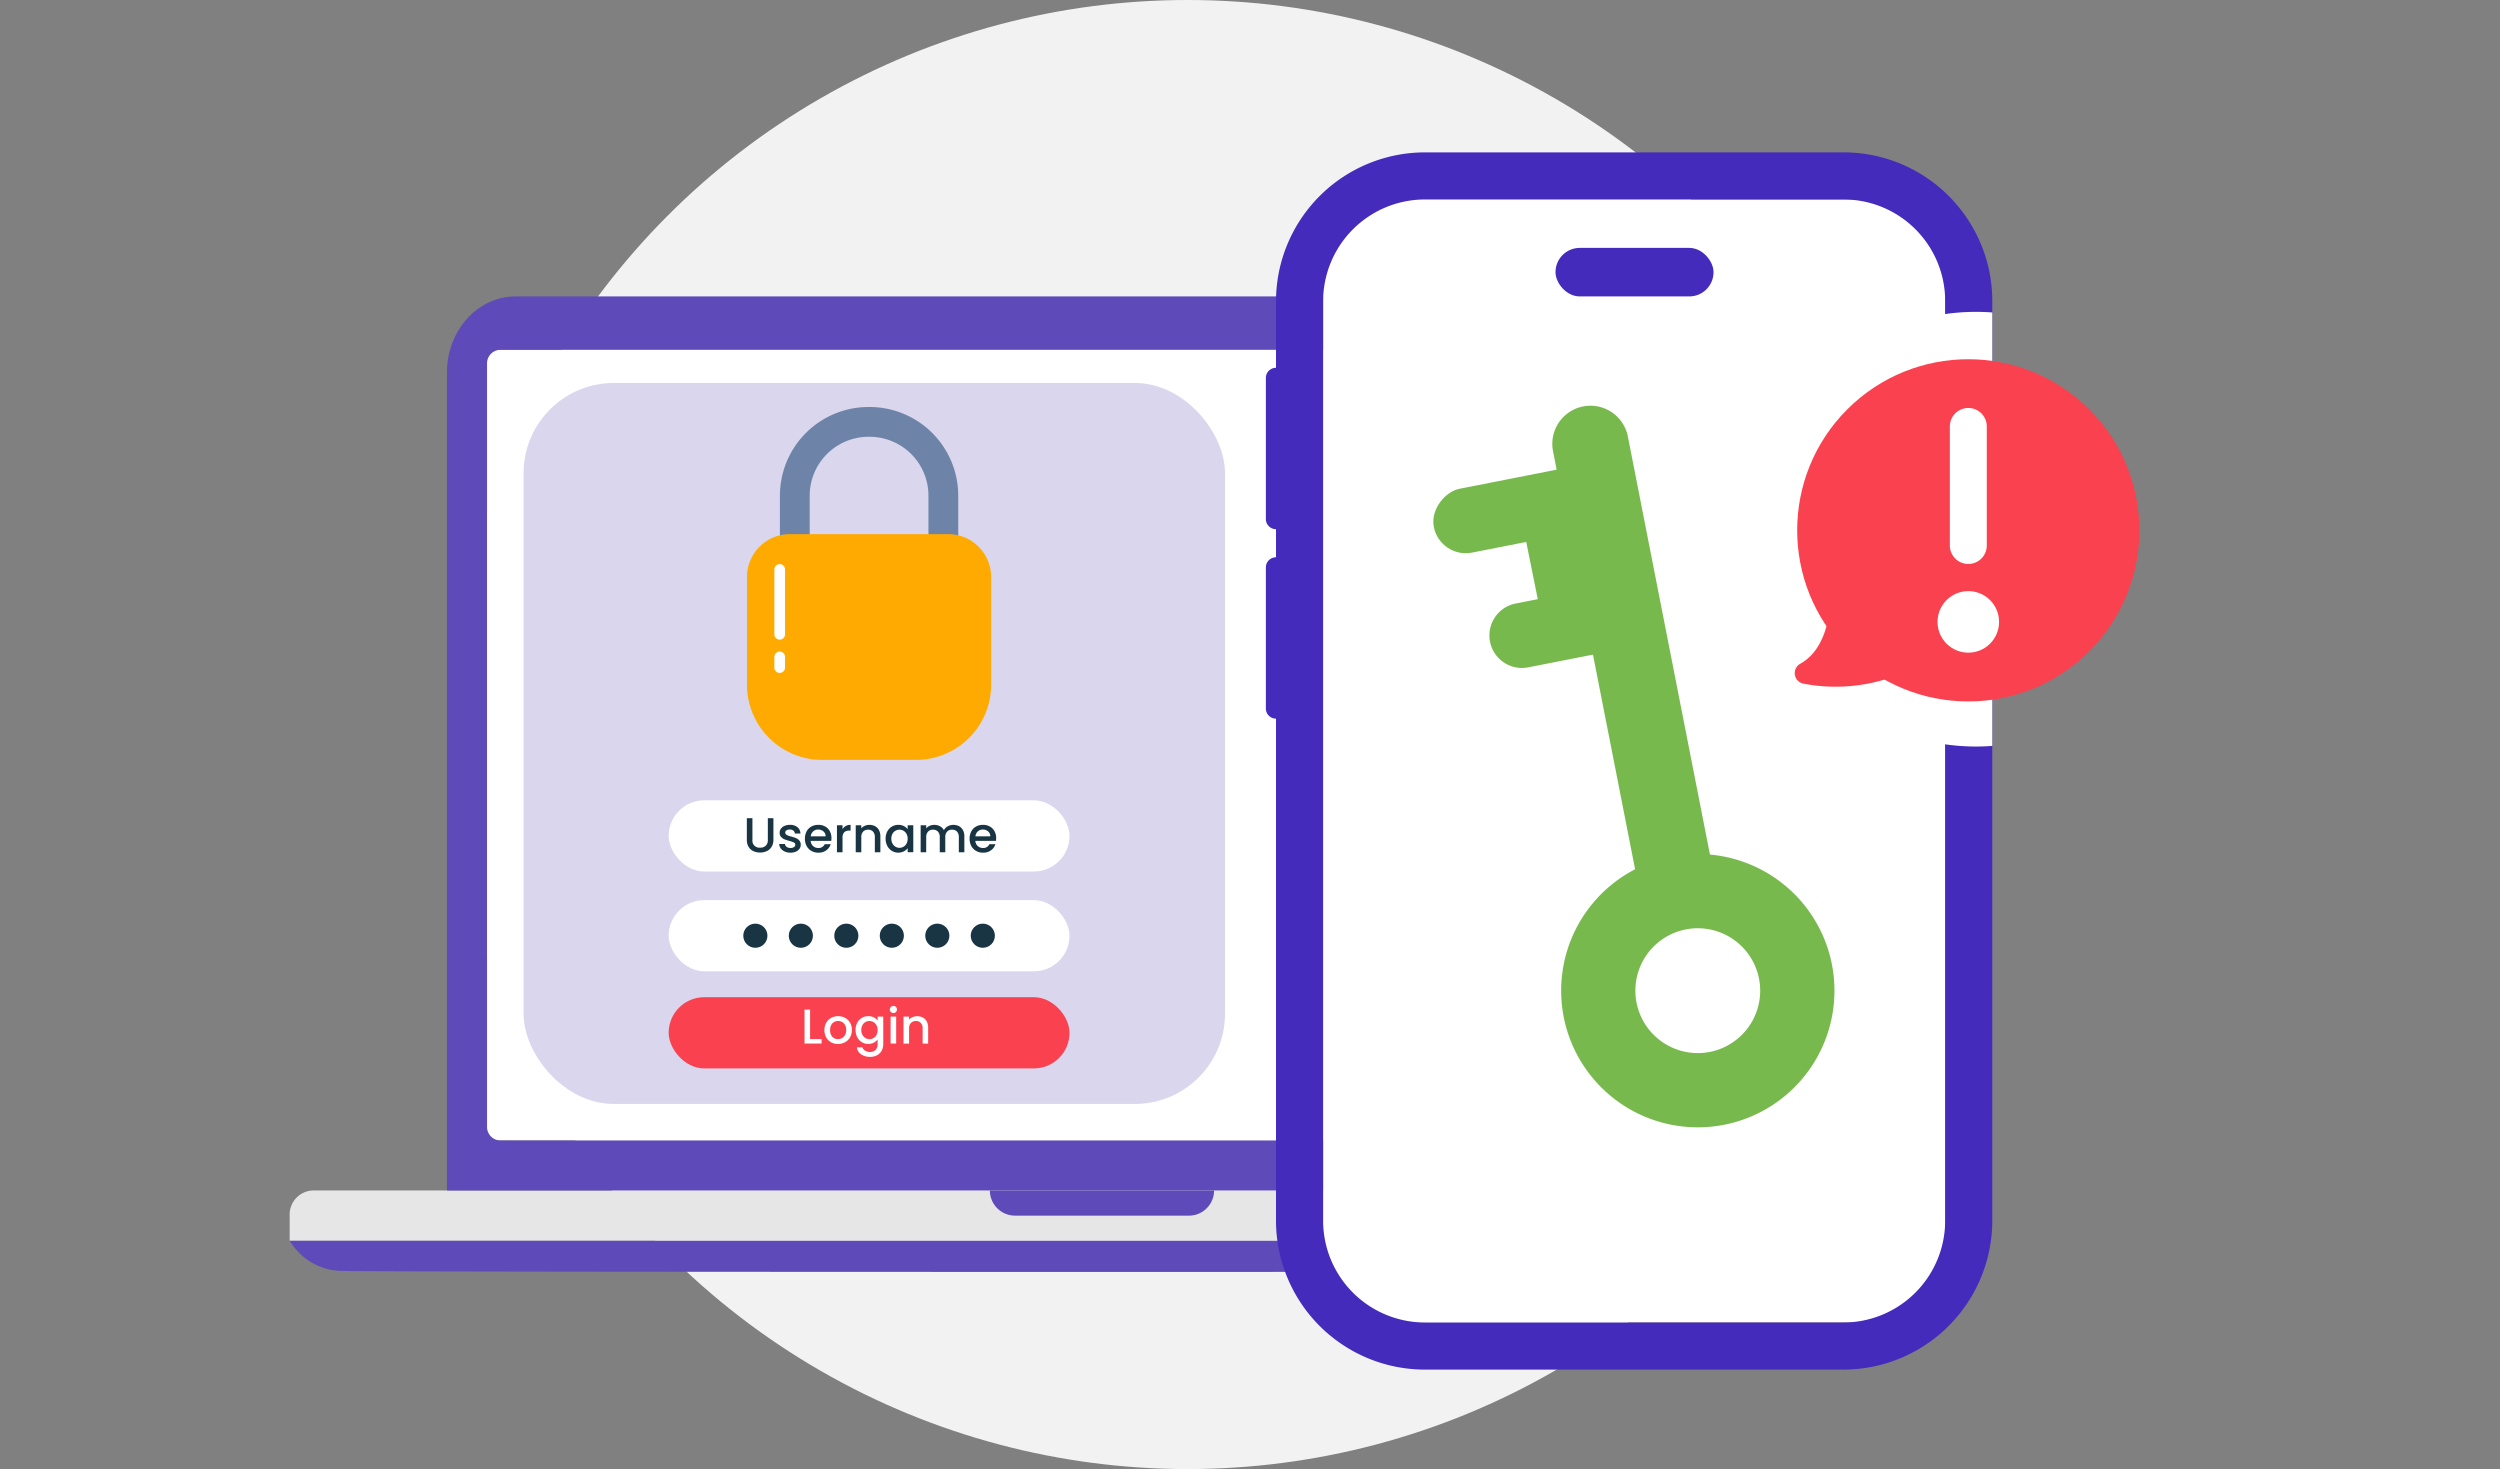
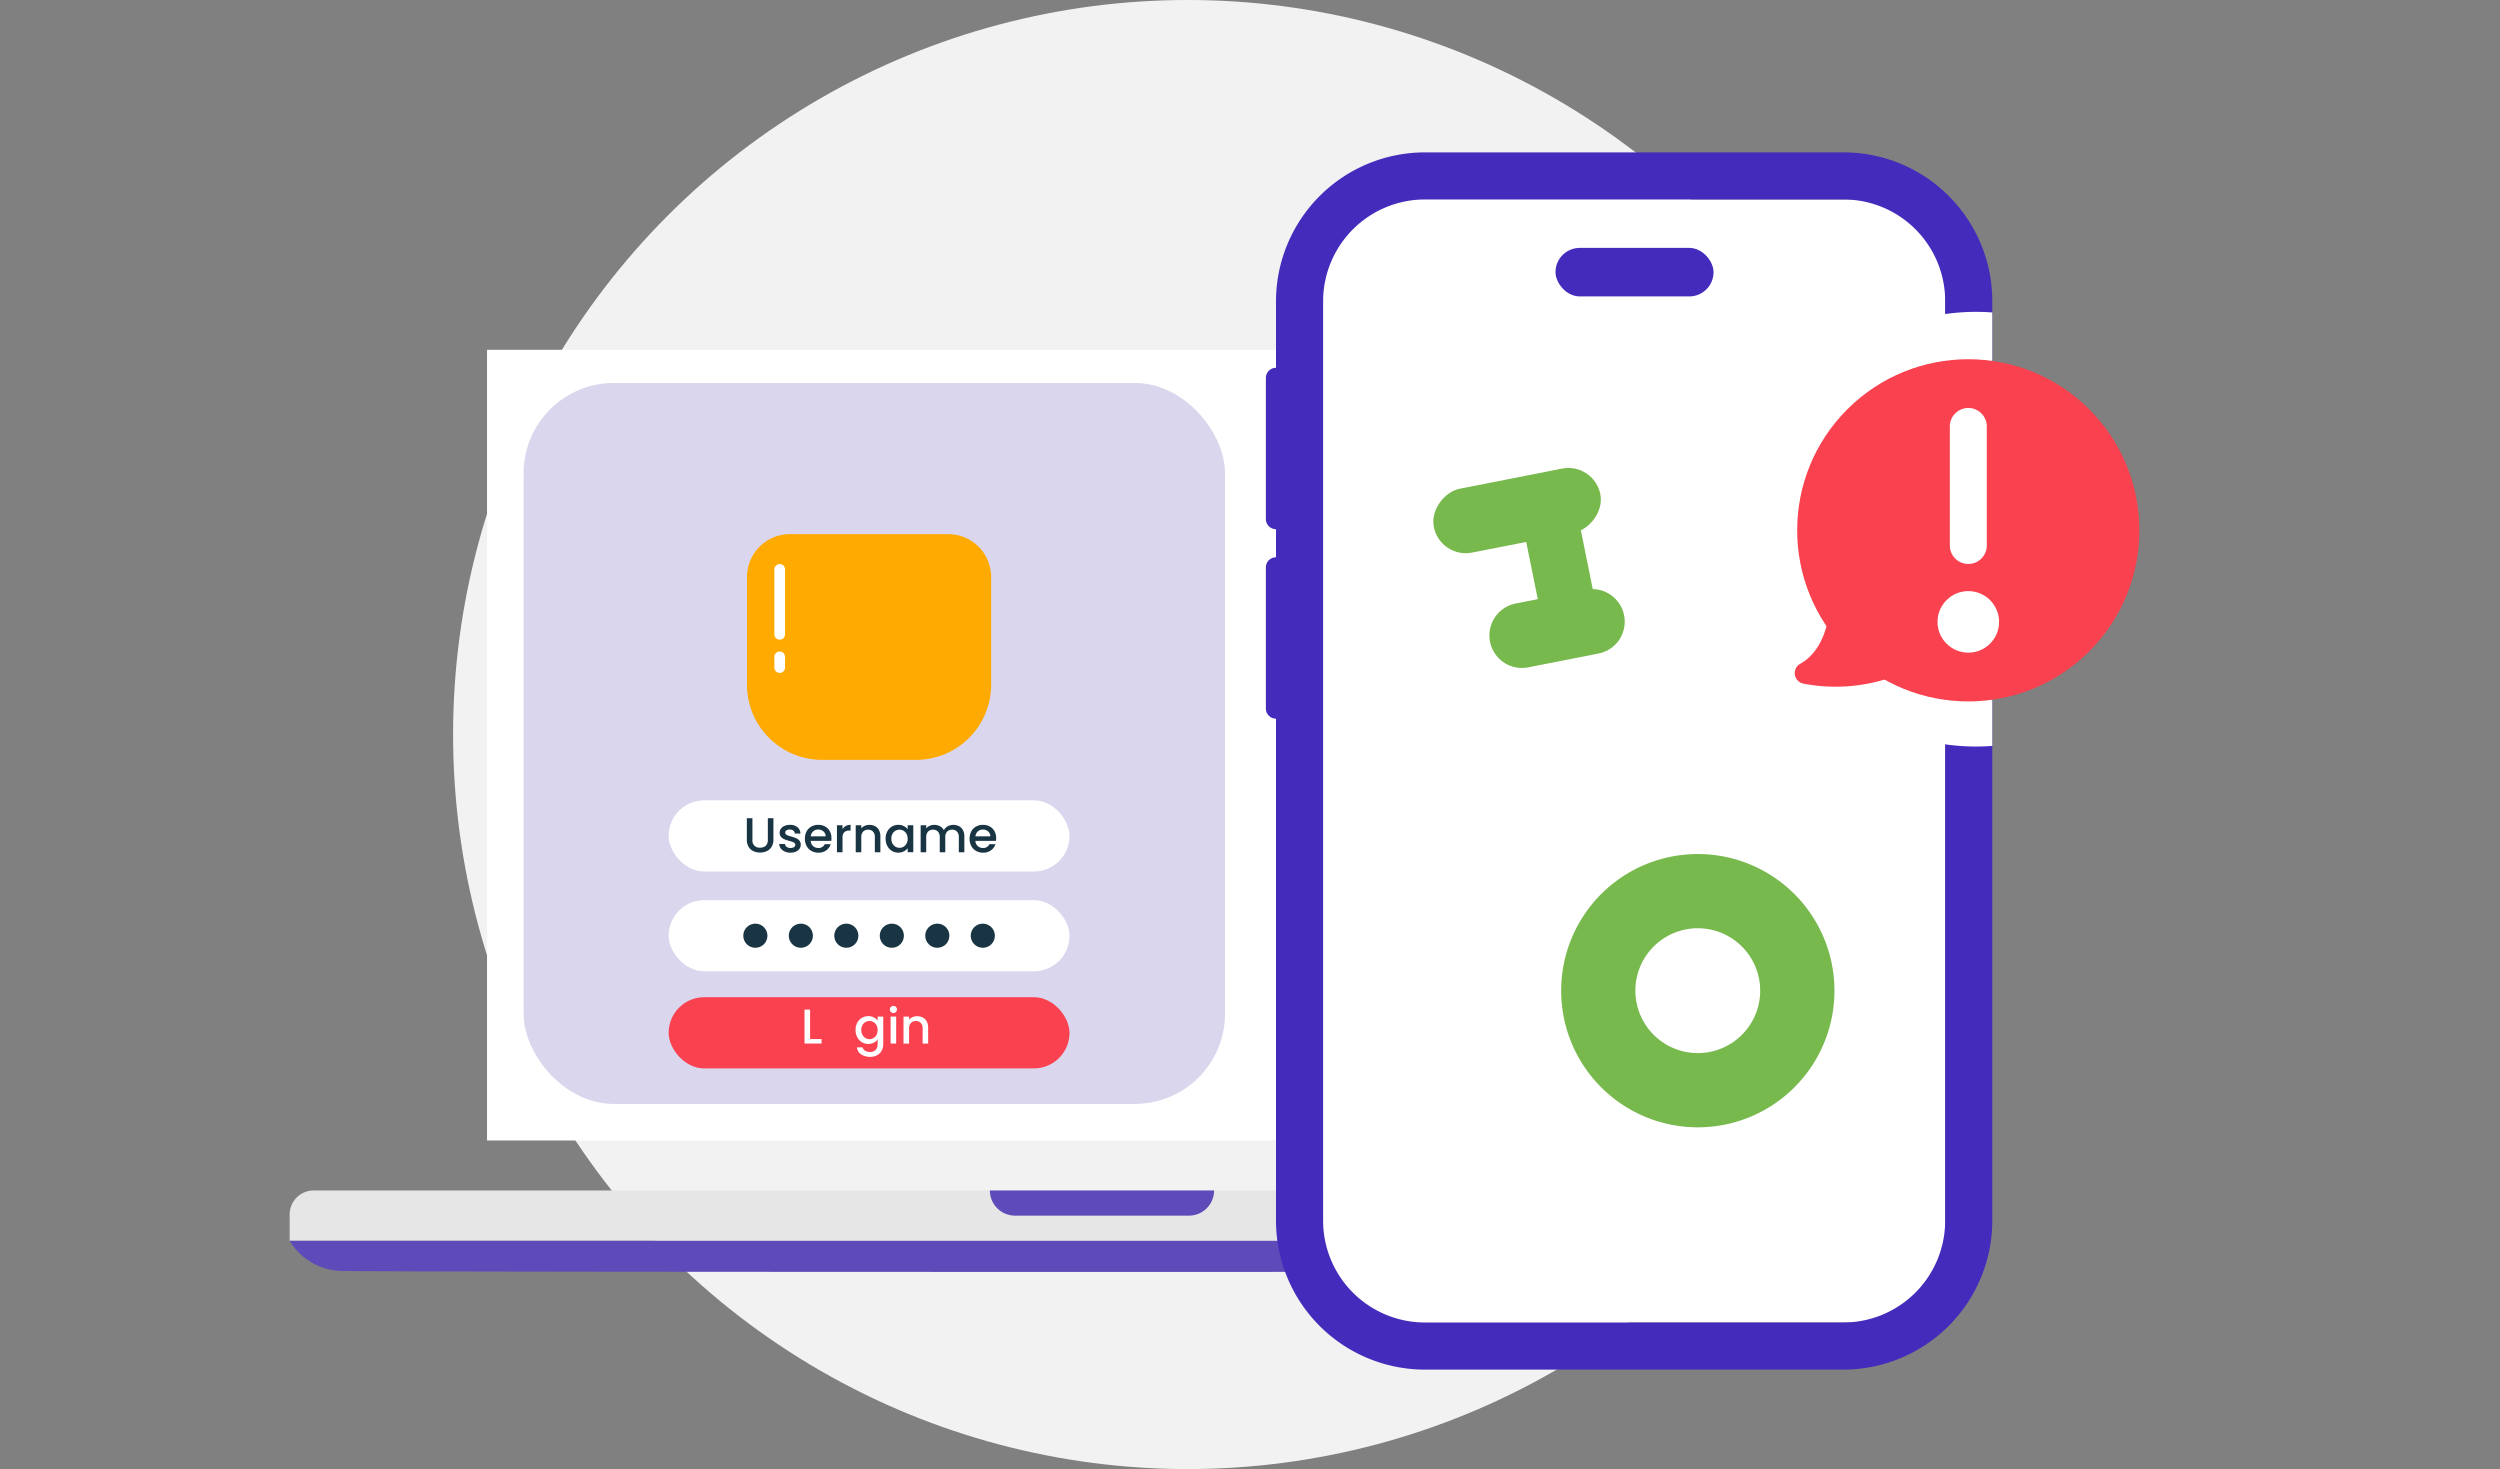
<svg xmlns="http://www.w3.org/2000/svg" height="285" viewBox="0 0 485 285" width="485">
  <rect x="0" y="0" width="485" height="285" fill="#808080" stroke="none" />
  <clipPath id="a">
    <path d="m233 184h485v285h-485z" />
  </clipPath>
  <g clip-path="url(#a)" transform="translate(-233 -184)">
    <circle cx="142.5" cy="142.5" fill="#f2f2f2" r="142.5" transform="translate(320.898 184)" />
    <path d="m0 0h238.594v153.389h-238.594z" fill="#fff" transform="translate(327.487 251.864)" />
    <path d="m489.8 1411.79v4.872h-315.177v-4.872a4.662 4.662 0 0 1 4.4-4.883h306.377a4.662 4.662 0 0 1 4.4 4.883z" fill="#e6e6e6" transform="translate(114.574 -991.951)" />
    <path d="m489.8 1451.784a12.049 12.049 0 0 1 -10.41 5.851c-1.908.064-20.9.112-48.407.145-3.971.005-8.121.008-12.421.014-50.577.045-122.127.045-172.7 0-4.3 0-8.447-.005-12.419-.011-27.506-.033-46.5-.081-48.407-.145a12.049 12.049 0 0 1 -10.41-5.851z" fill="#5e4bb9" transform="translate(114.572 -1027.072)" />
    <path d="m0 0h43.492a0 0 0 0 1 0 0 4.878 4.878 0 0 1 -4.878 4.878h-33.736a4.878 4.878 0 0 1 -4.878-4.878 0 0 0 0 1 0 0z" fill="#5e4bb9" transform="translate(425.039 414.956)" />
    <rect fill="#193544" height="1.502" rx=".751" transform="translate(577.677 419.377)" width="12.189" />
-     <path d="m555.815 609.028h-227.528c-7.354 0-13.313 6.611-13.313 14.764v158.683h254.152v-158.683c0-8.153-5.958-14.764-13.311-14.764zm5.534 160.972a2.647 2.647 0 0 1 -2.5 2.773h-233.6a2.647 2.647 0 0 1 -2.5-2.773v-147.841a2.649 2.649 0 0 1 2.5-2.775h233.597a2.649 2.649 0 0 1 2.5 2.775z" fill="#5e4bb9" transform="translate(4.734 -367.521)" />
    <path d="m0 0h120.681v217.869h-120.681z" fill="#fff" transform="translate(489.683 222.697)" />
    <path d="m1188.494 492.664a28.823 28.823 0 0 0 -23.58-12.2h-81.2a28.914 28.914 0 0 0 -28.88 28.88v178.384a28.914 28.914 0 0 0 28.88 28.88h81.2a28.912 28.912 0 0 0 28.878-28.88v-178.388a28.708 28.708 0 0 0 -5.298-16.676zm-3.841 195.064a19.76 19.76 0 0 1 -19.739 19.739h-81.2a19.762 19.762 0 0 1 -19.741-19.739v-178.388a19.764 19.764 0 0 1 19.741-19.741h81.2a19.712 19.712 0 0 1 19.739 19.741z" fill="#442bbc" transform="translate(-574.289 -266.902)" />
    <path d="m1689.615 674.685v27.378a1.966 1.966 0 0 1 -1.967 1.965c-.048 0-.1 0-.146-.006a1.963 1.963 0 0 1 -1.82-1.959v-27.378a1.963 1.963 0 0 1 1.82-1.959c.048 0 .1-.007.146-.007a1.967 1.967 0 0 1 1.967 1.965z" fill="#193544" transform="translate(-1068 -417.367)" />
    <path d="m1047.756 704.028a1.966 1.966 0 0 1 -1.966-1.966v-27.377a1.966 1.966 0 0 1 1.966-1.966 1.966 1.966 0 0 1 1.966 1.966v27.376a1.966 1.966 0 0 1 -1.966 1.967z" fill="#442bbc" transform="translate(-567.212 -417.366)" />
    <path d="m1047.756 873.129a1.966 1.966 0 0 1 -1.966-1.966v-27.377a1.966 1.966 0 0 1 1.966-1.966 1.966 1.966 0 0 1 1.966 1.966v27.376a1.966 1.966 0 0 1 -1.966 1.967z" fill="#442bbc" transform="translate(-567.212 -549.707)" />
    <rect fill="#442bbc" height="9.416" rx="4.708" transform="translate(534.768 232.091)" width="30.659" />
    <path d="m1532.975 635.609v27.378a1.966 1.966 0 0 1 -1.967 1.965c-.048 0-.1 0-.146-.006v42.054q-1.568.117-3.167.117a42.162 42.162 0 1 1 0-84.325q1.6 0 3.167.117v10.743c.048 0 .1-.006.146-.006a1.967 1.967 0 0 1 1.967 1.965z" fill="#fff" transform="translate(-911.361 -378.291)" />
    <rect fill="#dad6ed" height="139.868" rx="17.508" transform="translate(334.574 258.297)" width="136.08" />
-     <path d="m617.9 751.583h-5.779v-26.693a17.21 17.21 0 0 1 17.19-17.19h.214a17.21 17.21 0 0 1 17.19 17.19v12.285h-5.779v-12.285a11.424 11.424 0 0 0 -11.411-11.411h-.214a11.424 11.424 0 0 0 -11.411 11.411z" fill="#6d84a8" transform="translate(-227.817 -444.743)" />
    <path d="m630.1 829.491v20.88a14.592 14.592 0 0 1 -14.591 14.591h-18.185a14.592 14.592 0 0 1 -14.591-14.591v-20.88a8.325 8.325 0 0 1 8.325-8.325h30.721a8.325 8.325 0 0 1 8.321 8.325z" fill="#fa0" transform="translate(-204.818 -533.543)" />
    <path d="m608.191 930.079a1.036 1.036 0 0 1 -1.036-1.036v-2.079a1.036 1.036 0 1 1 2.072 0v2.079a1.036 1.036 0 0 1 -1.036 1.036z" fill="#fff" transform="translate(-223.931 -615.531)" />
    <path d="m608.191 862.545a1.036 1.036 0 0 1 -1.036-1.036v-12.585a1.036 1.036 0 0 1 2.072 0v12.585a1.036 1.036 0 0 1 -1.036 1.036z" fill="#fff" transform="translate(-223.931 -554.456)" />
    <rect fill="#fff" height="13.81" rx="6.905" transform="translate(362.719 339.264)" width="77.764" />
    <rect fill="#fff" height="13.81" rx="6.905" transform="translate(362.719 358.623)" width="77.764" />
    <g fill="#193544">
      <circle cx="2.343" cy="2.343" r="2.343" transform="translate(377.196 363.185)" />
      <circle cx="2.343" cy="2.343" r="2.343" transform="translate(386.021 363.185)" />
      <circle cx="2.343" cy="2.343" r="2.343" transform="translate(394.846 363.185)" />
      <circle cx="2.343" cy="2.343" r="2.343" transform="translate(403.671 363.185)" />
      <circle cx="2.343" cy="2.343" r="2.343" transform="translate(412.496 363.185)" />
      <circle cx="2.343" cy="2.343" r="2.343" transform="translate(421.321 363.185)" />
      <path d="m583.695 1074.7v4.2a1.351 1.351 0 0 0 1.49 1.509 1.527 1.527 0 0 0 1.105-.38 1.5 1.5 0 0 0 .394-1.129v-4.2h1.082v4.184a2.521 2.521 0 0 1 -.351 1.366 2.177 2.177 0 0 1 -.939.835 3.032 3.032 0 0 1 -1.3.275 3 3 0 0 1 -1.3-.275 2.126 2.126 0 0 1 -.925-.835 2.576 2.576 0 0 1 -.341-1.366v-4.184z" transform="translate(-204.724 -731.964)" />
      <path d="m612.541 1085.772a1.937 1.937 0 0 1 -.773-.607 1.512 1.512 0 0 1 -.3-.859h1.12a.762.762 0 0 0 .318.555 1.152 1.152 0 0 0 .726.223 1.225 1.225 0 0 0 .707-.175.531.531 0 0 0 .251-.451.462.462 0 0 0 -.28-.436 5.24 5.24 0 0 0 -.887-.313 8.49 8.49 0 0 1 -.958-.313 1.677 1.677 0 0 1 -.64-.465 1.217 1.217 0 0 1 -.27-.825 1.287 1.287 0 0 1 .247-.764 1.64 1.64 0 0 1 .707-.546 2.639 2.639 0 0 1 1.058-.2 2.186 2.186 0 0 1 1.438.451 1.62 1.62 0 0 1 .583 1.229h-1.088a.771.771 0 0 0 -.284-.56 1.065 1.065 0 0 0 -.693-.209 1.125 1.125 0 0 0 -.655.161.5.5 0 0 0 -.228.427.462.462 0 0 0 .152.351 1.078 1.078 0 0 0 .37.223q.218.081.645.2a7.082 7.082 0 0 1 .935.309 1.742 1.742 0 0 1 .631.46 1.219 1.219 0 0 1 .275.807 1.353 1.353 0 0 1 -.246.8 1.641 1.641 0 0 1 -.7.551 2.6 2.6 0 0 1 -1.058.2 2.631 2.631 0 0 1 -1.103-.224z" transform="translate(-227.303 -736.576)" />
      <path d="m639.538 1083.7h-3.995a1.451 1.451 0 0 0 .465 1.006 1.467 1.467 0 0 0 1.025.379 1.266 1.266 0 0 0 1.234-.73h1.167a2.353 2.353 0 0 1 -.859 1.181 2.518 2.518 0 0 1 -1.542.46 2.67 2.67 0 0 1 -1.343-.337 2.4 2.4 0 0 1 -.93-.949 2.9 2.9 0 0 1 -.337-1.419 2.965 2.965 0 0 1 .327-1.419 2.3 2.3 0 0 1 .92-.944 2.738 2.738 0 0 1 1.362-.332 2.662 2.662 0 0 1 1.319.323 2.28 2.28 0 0 1 .9.906 2.73 2.73 0 0 1 .323 1.343 3.4 3.4 0 0 1 -.036.532zm-1.091-.873a1.232 1.232 0 0 0 -.427-.958 1.528 1.528 0 0 0 -1.034-.36 1.39 1.39 0 0 0 -.958.356 1.488 1.488 0 0 0 -.474.963z" transform="translate(-245.272 -736.576)" />
      <path d="m664.726 1080.819a1.869 1.869 0 0 1 .935-.223v1.12h-.275a1.317 1.317 0 0 0 -.963.323 1.543 1.543 0 0 0 -.327 1.12v2.752h-1.082v-5.228h1.082v.759a1.7 1.7 0 0 1 .63-.623z" transform="translate(-267.646 -736.576)" />
      <path d="m683.516 1080.852a1.822 1.822 0 0 1 .764.759 2.5 2.5 0 0 1 .275 1.215v3.084h-1.072v-2.922a1.518 1.518 0 0 0 -.351-1.077 1.25 1.25 0 0 0 -.958-.375 1.264 1.264 0 0 0 -.963.375 1.5 1.5 0 0 0 -.356 1.077v2.922h-1.082v-5.228h1.082v.6a1.789 1.789 0 0 1 .679-.5 2.169 2.169 0 0 1 .878-.18 2.344 2.344 0 0 1 1.104.25z" transform="translate(-280.763 -736.576)" />
      <path d="m706.77 1081.877a2.386 2.386 0 0 1 2.14-1.281 2.283 2.283 0 0 1 1.077.242 2.187 2.187 0 0 1 .735.6v-.759h1.091v5.228h-1.091v-.778a2.144 2.144 0 0 1 -.75.617 2.426 2.426 0 0 1 -2.315-.1 2.456 2.456 0 0 1 -.887-.968 2.978 2.978 0 0 1 -.327-1.409 2.893 2.893 0 0 1 .327-1.392zm3.729.474a1.564 1.564 0 0 0 -.583-.607 1.528 1.528 0 0 0 -.778-.209 1.534 1.534 0 0 0 -1.362.8 1.867 1.867 0 0 0 -.223.935 1.947 1.947 0 0 0 .223.949 1.573 1.573 0 0 0 .588.622 1.509 1.509 0 0 0 .773.213 1.525 1.525 0 0 0 .778-.209 1.554 1.554 0 0 0 .583-.612 1.919 1.919 0 0 0 .223-.944 1.892 1.892 0 0 0 -.221-.938z" transform="translate(-301.635 -736.576)" />
      <path d="m745.129 1080.852a1.853 1.853 0 0 1 .769.759 2.465 2.465 0 0 1 .28 1.215v3.084h-1.072v-2.922a1.518 1.518 0 0 0 -.351-1.077 1.25 1.25 0 0 0 -.958-.375 1.265 1.265 0 0 0 -.963.375 1.505 1.505 0 0 0 -.356 1.077v2.922h-1.072v-2.922a1.518 1.518 0 0 0 -.351-1.077 1.25 1.25 0 0 0 -.958-.375 1.265 1.265 0 0 0 -.963.375 1.506 1.506 0 0 0 -.356 1.077v2.922h-1.078v-5.228h1.082v.6a1.8 1.8 0 0 1 .674-.5 2.137 2.137 0 0 1 .873-.18 2.329 2.329 0 0 1 1.12.265 1.82 1.82 0 0 1 .759.769 1.751 1.751 0 0 1 .74-.754 2.187 2.187 0 0 1 1.082-.28 2.343 2.343 0 0 1 1.099.25z" transform="translate(-326.093 -736.576)" />
      <path d="m786.5 1083.7h-3.995a1.45 1.45 0 0 0 .465 1.006 1.467 1.467 0 0 0 1.025.379 1.266 1.266 0 0 0 1.233-.73h1.172a2.355 2.355 0 0 1 -.859 1.181 2.518 2.518 0 0 1 -1.542.46 2.669 2.669 0 0 1 -1.343-.337 2.4 2.4 0 0 1 -.93-.949 2.9 2.9 0 0 1 -.337-1.419 2.962 2.962 0 0 1 .327-1.419 2.3 2.3 0 0 1 .92-.944 2.738 2.738 0 0 1 1.364-.328 2.662 2.662 0 0 1 1.319.323 2.279 2.279 0 0 1 .9.906 2.731 2.731 0 0 1 .323 1.343 3.39 3.39 0 0 1 -.042.528zm-1.091-.873a1.232 1.232 0 0 0 -.427-.958 1.529 1.529 0 0 0 -1.034-.36 1.39 1.39 0 0 0 -.958.356 1.487 1.487 0 0 0 -.474.963z" transform="translate(-360.287 -736.576)" />
    </g>
    <rect fill="#f9414f" height="13.81" rx="6.905" transform="translate(362.719 377.46)" width="77.764" />
    <path d="m635.15 1251.17h2.23v.873h-3.312v-6.595h1.082z" fill="#fff" transform="translate(-244.993 -865.591)" />
-     <path d="m653.114 1256.4a2.42 2.42 0 0 1 -.94-.949 2.865 2.865 0 0 1 -.341-1.419 2.807 2.807 0 0 1 .351-1.414 2.426 2.426 0 0 1 .958-.949 2.94 2.94 0 0 1 2.714 0 2.426 2.426 0 0 1 .958.949 2.808 2.808 0 0 1 .351 1.414 2.75 2.75 0 0 1 -.361 1.414 2.5 2.5 0 0 1 -.982.954 2.831 2.831 0 0 1 -1.371.337 2.677 2.677 0 0 1 -1.337-.337zm2.121-.8a1.521 1.521 0 0 0 .593-.6 1.922 1.922 0 0 0 .228-.968 1.963 1.963 0 0 0 -.218-.963 1.473 1.473 0 0 0 -.579-.593 1.581 1.581 0 0 0 -.778-.2 1.554 1.554 0 0 0 -.773.2 1.421 1.421 0 0 0 -.565.593 2.035 2.035 0 0 0 -.209.963 1.835 1.835 0 0 0 .432 1.3 1.427 1.427 0 0 0 1.087.46 1.613 1.613 0 0 0 .782-.192z" fill="#fff" transform="translate(-258.896 -870.204)" />
    <path d="m683.181 1251.583a2.066 2.066 0 0 1 .735.6v-.759h1.091v5.314a2.673 2.673 0 0 1 -.3 1.286 2.2 2.2 0 0 1 -.878.887 2.76 2.76 0 0 1 -1.371.322 2.975 2.975 0 0 1 -1.765-.5 1.838 1.838 0 0 1 -.8-1.352h1.072a1.163 1.163 0 0 0 .527.659 1.785 1.785 0 0 0 .963.251 1.44 1.44 0 0 0 1.058-.4 1.556 1.556 0 0 0 .4-1.158v-.873a2.246 2.246 0 0 1 -1.812.873 2.336 2.336 0 0 1 -1.248-.346 2.441 2.441 0 0 1 -.892-.968 2.977 2.977 0 0 1 -.327-1.409 2.893 2.893 0 0 1 .327-1.395 2.386 2.386 0 0 1 2.14-1.281 2.317 2.317 0 0 1 1.08.249zm.512 1.513a1.566 1.566 0 0 0 -.583-.607 1.527 1.527 0 0 0 -.778-.209 1.534 1.534 0 0 0 -1.362.8 1.864 1.864 0 0 0 -.223.934 1.947 1.947 0 0 0 .223.949 1.572 1.572 0 0 0 .588.622 1.51 1.51 0 0 0 .773.213 1.527 1.527 0 0 0 .778-.208 1.557 1.557 0 0 0 .583-.612 1.919 1.919 0 0 0 .223-.944 1.893 1.893 0 0 0 -.222-.934z" fill="#fff" transform="translate(-280.656 -870.204)" />
    <path d="m710.433 1243.361a.693.693 0 0 1 .493-1.186.658.658 0 0 1 .484.2.71.71 0 0 1 0 .987.659.659 0 0 1 -.484.2.67.67 0 0 1 -.493-.201zm1.025.892v5.229h-1.082v-5.229z" fill="#fff" transform="translate(-304.601 -863.03)" />
    <path d="m726.155 1251.6a1.821 1.821 0 0 1 .764.759 2.5 2.5 0 0 1 .275 1.215v3.083h-1.072v-2.922a1.519 1.519 0 0 0 -.351-1.077 1.25 1.25 0 0 0 -.958-.375 1.264 1.264 0 0 0 -.963.375 1.505 1.505 0 0 0 -.356 1.077v2.922h-1.082v-5.228h1.082v.6a1.794 1.794 0 0 1 .678-.5 2.171 2.171 0 0 1 .878-.18 2.341 2.341 0 0 1 1.105.251z" fill="#fff" transform="translate(-314.132 -870.204)" />
    <rect fill="#78b94d" height="32.929" rx="6.311" transform="matrix(.193 .981 -.981 .193 542.249 273.686)" width="12.622" />
    <path d="m1245.407 880.418a6.311 6.311 0 0 1 4.977-7.408l13.629-2.676a6.311 6.311 0 0 1 7.408 4.977 6.311 6.311 0 0 1 -4.977 7.408l-13.628 2.676a6.311 6.311 0 0 1 -7.409-4.977z" fill="#78b94d" transform="translate(-723.342 -571.929)" />
-     <path d="m1318.013 799.229-16.462-83.846a7.4 7.4 0 0 1 5.834-8.685 7.4 7.4 0 0 1 8.685 5.835l16.462 83.846a7.4 7.4 0 0 1 -5.835 8.685 7.4 7.4 0 0 1 -8.684-5.835z" fill="#78b94d" transform="translate(-767.264 -443.849)" />
    <path d="m0 0 20.594-.1-.054 10.841-20.594.1z" fill="#78b94d" transform="matrix(.193 .981 -.981 .193 539.176 284.33)" />
    <path d="m1361.819 1128.023a26.51 26.51 0 1 0 -20.907 31.122 26.51 26.51 0 0 0 20.907-31.122zm-37.9 7.44a12.108 12.108 0 1 1 14.214 9.548 12.106 12.106 0 0 1 -14.209-9.548z" fill="#78b94d" transform="translate(-773.431 -756.939)" />
    <circle cx="33.198" cy="33.198" fill="#f9414f" r="33.198" transform="matrix(.707 -.707 .707 .707 567.904 286.884)" />
    <path d="m1524.408 841.82s2.718 16.047-5.56 20.652a2.077 2.077 0 0 0 .639 3.865 33.125 33.125 0 0 0 20.79-2.783c15.435-7.745-15.869-21.734-15.869-21.734z" fill="#f9414f" transform="translate(-936.592 -549.707)" />
    <path d="m1656.181 735.252v-23.094a3.584 3.584 0 0 1 3.583-3.584 3.584 3.584 0 0 1 3.584 3.584v23.094a3.584 3.584 0 0 1 -3.584 3.584 3.583 3.583 0 0 1 -3.583-3.584z" fill="#fff" transform="translate(-1044.912 -445.427)" />
    <circle cx="5.973" cy="5.973" fill="#fff" r="5.973" transform="matrix(.707 -.707 .707 .707 606.406 304.646)" />
  </g>
</svg>